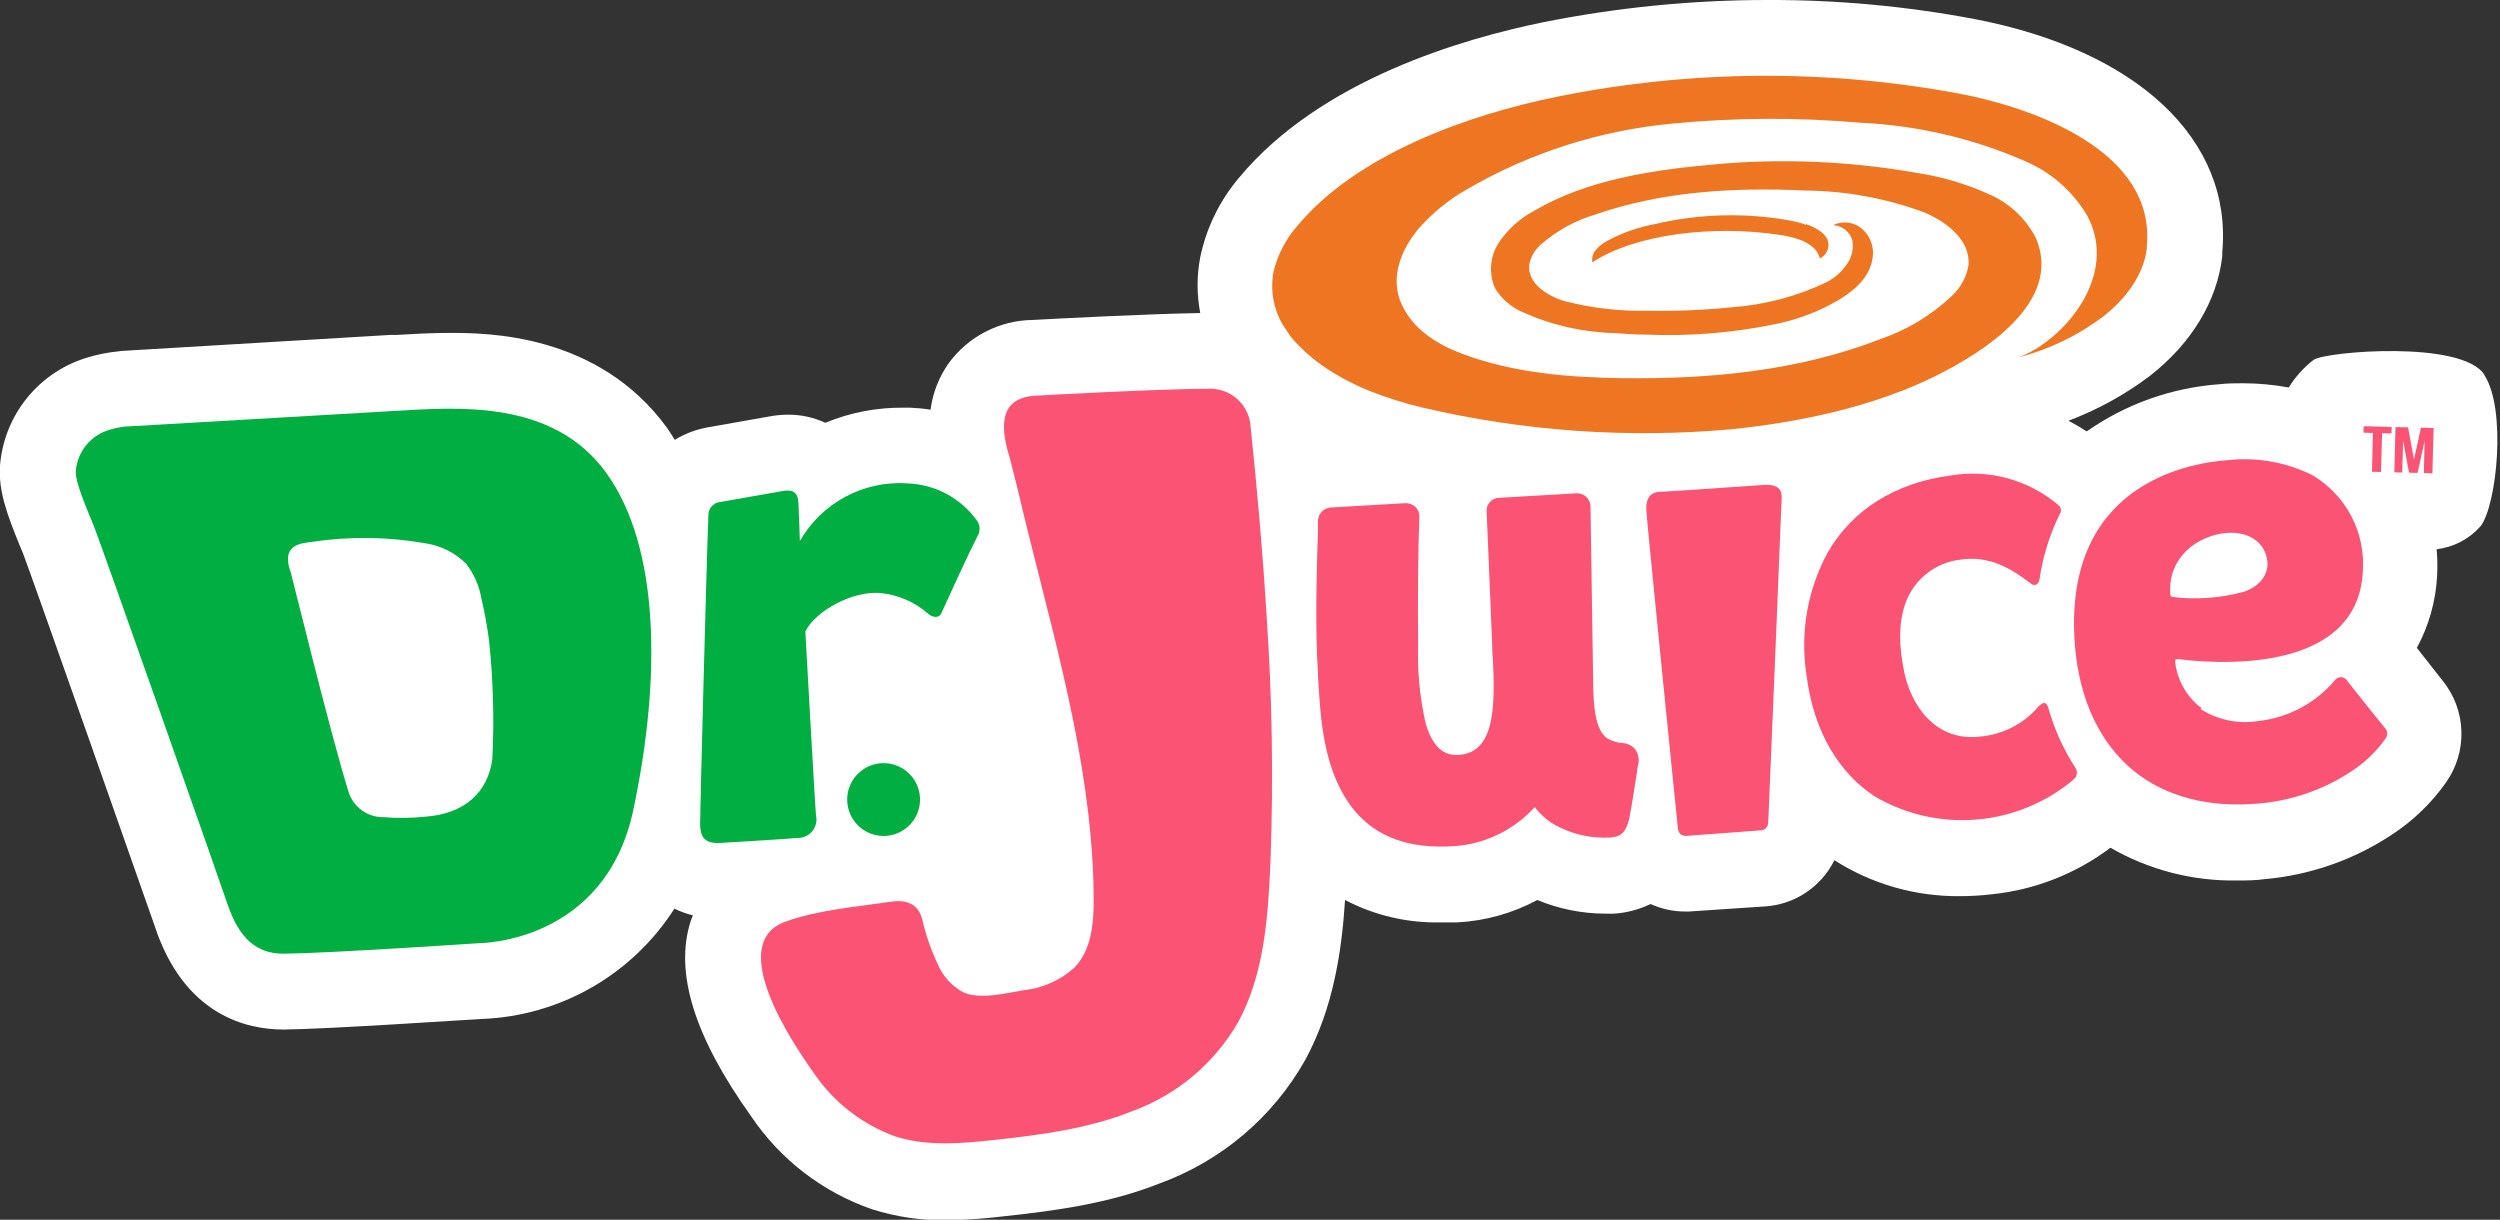
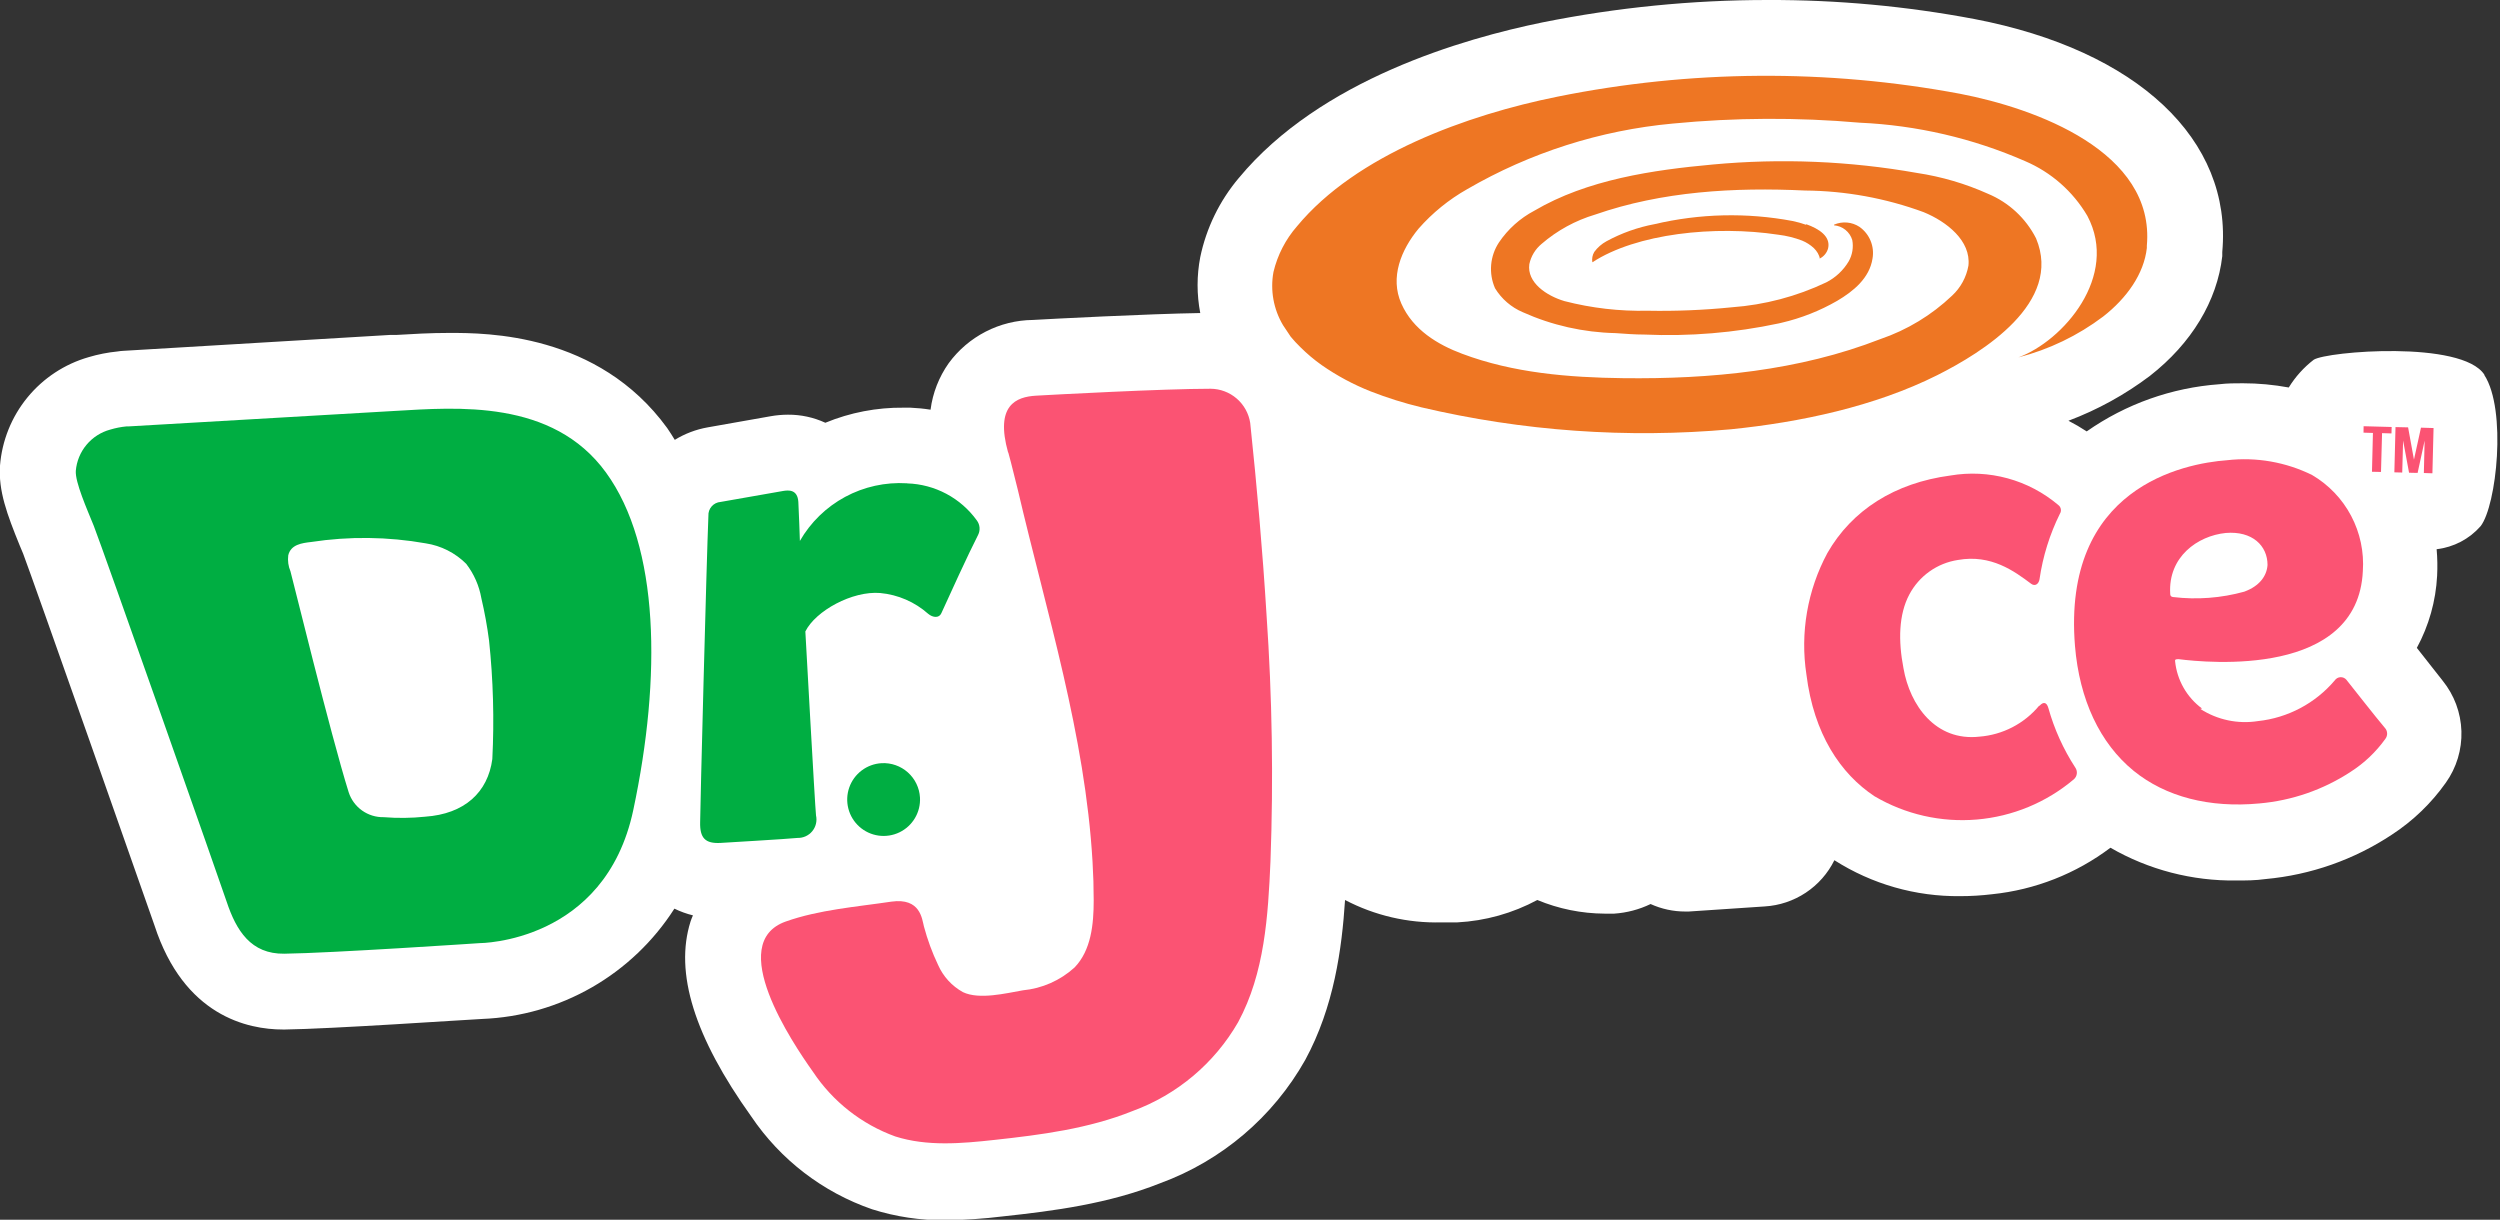
<svg xmlns="http://www.w3.org/2000/svg" width="744" height="363" viewBox="0 0 744 363" fill="none">
  <rect x="0" y="0" width="744" height="363" fill="#333333" stroke="none" />
  <g clip-path="url(#clip0_4678_16783)">
    <path d="M739.353 111.516C732.662 101.194 692.459 104.568 688.57 107.056C685.61 109.335 683.091 112.136 681.136 115.319C676.628 114.484 672.053 114.063 667.468 114.061C665.181 114.061 662.836 114.061 660.491 114.347C646.302 115.373 632.655 120.225 621.003 128.387C619.249 127.235 617.435 126.175 615.57 125.213C624.251 121.947 632.417 117.45 639.818 111.859C652.199 102.195 659.833 89.556 661.349 76.231V75.002C664.38 41.576 636.101 14.955 587.577 5.662C567.319 1.834 546.744 -0.062 526.128 1.12504e-05C503.602 -0.005 481.132 2.227 459.047 6.662C435.771 11.438 392.966 23.59 368.633 53.013C362.932 59.78 359.002 67.856 357.195 76.517C356.137 82.014 356.137 87.662 357.195 93.159C341.497 93.416 312.789 94.903 307.356 95.218C302.473 95.273 297.67 96.465 293.327 98.698C288.985 100.931 285.222 104.145 282.336 108.085C279.432 112.188 277.577 116.939 276.932 121.925C274.944 121.608 272.939 121.408 270.927 121.324H268.954C260.954 121.234 253.018 122.761 245.622 125.813C242.126 124.202 238.319 123.382 234.47 123.411C232.754 123.417 231.042 123.57 229.352 123.869L210.594 127.186C207.13 127.8 203.813 129.061 200.815 130.903C200.072 129.731 199.357 128.501 198.556 127.386C177.969 99.078 144.714 99.078 133.791 99.078C128.072 99.078 122.639 99.392 117.95 99.678H116.063L36.886 104.396C36.244 104.422 35.604 104.489 34.97 104.597C32.063 104.883 29.191 105.448 26.392 106.284C19.23 108.338 12.865 112.53 8.149 118.299C3.433 124.068 0.59 131.138 -0 138.566C-0.515 146.058 2.116 153.121 5.862 162.328L6.891 164.787C9.321 171.078 44.063 269.841 45.95 275.331C54.729 302.352 73.715 306.384 84.238 306.384H84.781C98.449 306.212 137.851 303.525 143.513 303.239C154.985 302.781 166.177 299.558 176.134 293.842C186.092 288.126 194.52 280.088 200.701 270.413C202.464 271.274 204.314 271.945 206.219 272.414C205.962 273.015 205.705 273.615 205.504 274.244C200.701 289.485 206.62 308.557 223.576 332.262C232.25 345.129 244.876 354.825 259.547 359.883C266.574 362.108 273.908 363.208 281.278 363.143C287.014 363.087 292.742 362.705 298.435 361.999C313.618 360.369 329.888 358.253 345.329 352.106C363.606 345.392 378.894 332.386 388.448 315.42C397.027 299.607 399.343 282.337 400.286 267.839C409.106 272.456 418.957 274.749 428.909 274.502C430.453 274.502 432.054 274.502 433.684 274.502C442.018 274.066 450.152 271.791 457.503 267.839C463.848 270.479 470.646 271.858 477.519 271.9H480.006H480.378C484.14 271.647 487.818 270.676 491.215 269.04C494.466 270.517 497.996 271.278 501.566 271.271H502.567L525.185 269.755C529.546 269.493 533.76 268.082 537.4 265.667C541.041 263.252 543.978 259.917 545.915 256.001C557.081 263.119 570.076 266.834 583.316 266.696C586.499 266.697 589.678 266.506 592.838 266.124C605.623 264.81 617.805 260.024 628.066 252.284C639.446 258.847 652.388 262.216 665.524 262.035C668.383 262.035 671.242 262.035 674.245 261.606C687.67 260.381 700.58 255.842 711.817 248.396C718.103 244.301 723.556 239.052 727.887 232.926C731.063 228.459 732.69 223.076 732.519 217.598C732.349 212.12 730.391 206.849 726.943 202.588L719.252 192.809C722.832 186.208 724.893 178.891 725.285 171.392C725.423 168.742 725.376 166.086 725.142 163.443C730.208 162.861 734.876 160.415 738.238 156.58C742.985 150.433 746.044 121.982 739.353 111.631" fill="white" />
    <path d="M180.343 140.625C164.444 118.722 135.85 121.238 117.436 122.296L38.231 126.9H37.63C36.002 127.054 34.392 127.37 32.827 127.843C30.062 128.585 27.594 130.161 25.757 132.356C23.92 134.551 22.804 137.258 22.561 140.11C22.332 143.513 25.907 151.548 27.908 156.495C30.396 162.757 66.138 264.322 67.454 268.354C70.313 276.932 74.659 283.966 84.61 283.823C98.564 283.652 142.713 280.678 142.713 280.678C142.713 280.678 180.057 280.678 188.463 241.075C196.87 201.473 196.298 162.556 180.343 140.625ZM126.529 243.048C122.424 243.475 118.289 243.523 114.176 243.191C111.876 243.237 109.623 242.541 107.749 241.207C105.875 239.874 104.479 237.973 103.768 235.785C98.392 218.629 86.612 170.363 86.44 170.019C85.805 168.523 85.578 166.885 85.782 165.273C86.526 162.042 89.843 161.613 92.588 161.298C103.904 159.572 115.427 159.707 126.7 161.699C131.258 162.398 135.475 164.532 138.738 167.789C141.053 170.795 142.603 174.318 143.256 178.054C144.232 182.207 144.996 186.406 145.544 190.636C146.783 202.345 147.108 214.132 146.516 225.892C145.201 235.814 138.224 242.248 126.5 243.048" fill="#00AE42" />
    <path d="M269.983 143.856C274.053 143.984 278.04 145.045 281.634 146.959C285.229 148.873 288.335 151.588 290.714 154.893C291.168 155.503 291.444 156.227 291.51 156.985C291.575 157.743 291.428 158.504 291.085 159.182C288.426 164.329 282.021 178.312 280.134 182.515C279.476 184.002 277.618 183.83 276.245 182.687C272.263 179.147 267.253 176.973 261.948 176.482C253.656 175.795 242.733 181.772 239.673 187.919C239.673 187.919 242.533 239.817 242.847 242.677C243.031 243.493 243.025 244.341 242.831 245.155C242.636 245.969 242.259 246.728 241.726 247.373C241.194 248.019 240.521 248.534 239.758 248.88C238.996 249.225 238.165 249.392 237.329 249.368C234.469 249.682 215.197 250.797 214.454 250.854C209.878 251.112 208.249 249.396 208.363 244.678C208.363 240.99 210.279 166.302 210.822 153.492C210.767 152.467 211.117 151.461 211.796 150.691C212.475 149.921 213.429 149.448 214.454 149.375L233.04 146.115C234.612 145.858 237.329 145.572 237.586 149.346C237.729 151.405 238.044 160.984 238.044 160.984C241.226 155.445 245.891 150.905 251.513 147.874C257.136 144.843 263.493 143.441 269.869 143.827" fill="#00AE42" />
    <path d="M703.411 126.843L711.761 127.072L711.704 128.987L708.901 128.902L708.587 140.453L705.899 140.396L706.185 128.844L703.383 128.759L703.411 126.843Z" fill="#FB5373" />
    <path d="M718.394 136.793L720.481 127.272L724.227 127.386L723.884 140.854L721.339 140.768L721.568 131.132L719.48 140.739L716.935 140.682L715.163 131.103L714.905 140.625L712.561 140.568L712.904 127.1L716.65 127.186L718.394 136.793Z" fill="#FB5373" />
    <path d="M300.064 134.649C301.179 138.652 301.866 141.797 302.924 145.858C311.502 182.515 322.939 218.629 325.141 256.487C325.37 260.3 325.484 264.112 325.484 267.925C325.484 275.045 324.741 282.822 319.766 287.941C315.513 291.798 310.126 294.175 304.411 294.718C299.321 295.604 291.429 297.577 286.568 295.261C283.276 293.439 280.673 290.586 279.162 287.14C277.412 283.465 276.005 279.636 274.959 275.703C274.387 273.529 273.958 267.124 265.294 268.325C254.943 269.869 243.763 270.727 233.841 274.244C215.827 280.621 235.699 310.187 241.961 318.994C247.859 327.848 256.436 334.582 266.438 338.209C275.874 341.211 286.082 340.325 295.947 339.238C309.872 337.723 323.969 335.893 337.008 330.66C350.277 325.817 361.414 316.452 368.461 304.211C376.382 289.571 377.382 272.529 378.097 256.259C378.993 231.855 378.602 207.421 376.925 183.058C375.752 163.9 374.065 144.8 372.064 125.87C371.629 123.051 370.205 120.478 368.047 118.613C365.888 116.748 363.136 115.712 360.283 115.691C346.158 115.691 313.36 117.464 308.357 117.75C302.352 118.093 296.09 120.609 300.007 134.649" fill="#FB5373" />
-     <path d="M486.668 223.033C486.213 222.477 485.648 222.023 485.008 221.698C484.368 221.373 483.668 221.185 482.951 221.145C481.397 221.047 479.884 220.608 478.519 219.859C474.516 217.457 474.259 209.25 474.144 204.332C474.144 204.332 473.344 151.834 473.344 151.233C473.38 150.614 473.287 149.995 473.07 149.414C472.853 148.833 472.518 148.303 472.085 147.859C471.653 147.473 471.145 147.182 470.593 147.005C470.042 146.828 469.459 146.768 468.883 146.83L446.208 148.145C445.666 148.149 445.131 148.267 444.638 148.493C444.145 148.719 443.706 149.047 443.349 149.455C442.993 149.863 442.727 150.342 442.569 150.86C442.411 151.379 442.365 151.925 442.434 152.463C442.434 152.92 444.006 189.921 444.063 191.465C444.121 193.009 444.063 194.324 444.264 195.697C445.007 210.623 444.807 224.062 434.027 224.662C431.167 224.834 426.764 224.062 424.248 215.169C422.506 207.452 421.766 199.543 422.046 191.636V190.293C421.874 179.541 422.046 162.299 422.389 154.064C422.439 153.479 422.363 152.891 422.166 152.338C421.969 151.786 421.655 151.282 421.245 150.861C420.775 150.451 420.225 150.143 419.629 149.956C419.034 149.769 418.406 149.707 417.786 149.775L396.426 151.004C395.852 150.995 395.282 151.105 394.752 151.328C394.223 151.55 393.746 151.88 393.35 152.297C392.955 152.714 392.651 153.208 392.457 153.748C392.263 154.289 392.183 154.864 392.223 155.437V157.924C391.851 169.362 391.336 186.918 392.223 200.1V200.901C392.995 214.512 393.881 229.924 403.088 241.218C409.693 249.11 419.301 252.656 432.54 251.827C441.819 251.245 450.507 247.071 456.759 240.189C458.773 242.893 461.453 245.031 464.537 246.394C468.941 248.487 473.791 249.469 478.662 249.253H479.062C481.922 249.11 483.723 248.167 484.781 243.963C485.41 241.104 486.611 233.355 487.183 229.666C487.183 228.723 487.44 228.065 487.498 227.693C487.7 226.902 487.731 226.077 487.588 225.273C487.445 224.469 487.131 223.705 486.668 223.033Z" fill="#FB5373" />
    <path d="M606.849 210.022C604.647 212.671 601.935 214.851 598.875 216.433C595.815 218.014 592.469 218.965 589.035 219.23C576.053 220.659 568.39 209.937 566.474 198.871C564.901 190.721 565.044 182.915 568.19 176.968C569.629 174.232 571.69 171.872 574.208 170.079C576.726 168.286 579.631 167.11 582.687 166.645C592.552 164.901 599.443 169.962 604.475 173.737C605.676 174.623 606.763 173.737 606.963 172.364C607.946 165.595 609.992 159.023 613.025 152.892C613.294 152.479 613.394 151.978 613.304 151.493C613.213 151.009 612.939 150.578 612.539 150.29C608.154 146.577 603.01 143.868 597.469 142.352C591.927 140.836 586.121 140.549 580.456 141.511C563.872 143.713 551.148 151.805 543.828 164.587C537.882 175.649 535.694 188.344 537.594 200.758C539.796 218.458 547.745 230.267 557.839 236.958C567.031 242.371 577.677 244.794 588.307 243.893C598.936 242.991 609.022 238.809 617.171 231.925C617.657 231.504 617.972 230.92 618.056 230.282C618.14 229.645 617.988 228.998 617.629 228.465C614.064 222.989 611.354 217.001 609.594 210.709C609.079 208.879 608.05 208.821 606.992 210.022" fill="#FB5373" />
    <path d="M654.801 210.966C659.879 214.244 665.987 215.537 671.957 214.598C680.858 213.649 689.051 209.307 694.833 202.474C695.02 202.2 695.268 201.973 695.557 201.809C695.846 201.646 696.168 201.551 696.499 201.532C696.83 201.513 697.162 201.569 697.468 201.698C697.773 201.827 698.046 202.023 698.264 202.274C700.694 205.304 706.842 213.196 709.701 216.57C710.119 217.006 710.369 217.576 710.405 218.178C710.442 218.78 710.264 219.376 709.902 219.859C707.109 223.766 703.595 227.105 699.551 229.695C691.412 235.026 682.079 238.258 672.386 239.103C657.518 240.504 644.507 237.13 634.986 229.409C624.892 221.174 618.83 208.164 617.515 192.237C613.683 145.028 649.912 137.909 662.75 136.965C671.443 135.966 680.239 137.495 688.084 141.368C693.011 144.259 697.034 148.466 699.701 153.517C702.368 158.569 703.574 164.264 703.182 169.962C701.695 201.559 657.232 197.298 648.253 196.154C647.167 196.154 647.281 196.526 647.31 196.812C647.595 199.58 648.454 202.259 649.833 204.676C651.211 207.093 653.079 209.197 655.316 210.852L654.801 210.966ZM668.183 175.967C672.243 174.423 674.588 171.564 674.817 168.132C674.817 162.414 670.299 157.953 662.378 158.611C654 159.468 645.222 165.702 645.851 176.653C645.851 177.568 646.394 177.626 646.738 177.683C653.828 178.531 661.015 177.987 667.897 176.082" fill="#FB5373" />
-     <path d="M499.308 246.251C499.308 245.794 496.02 214.197 494.047 194.01C492.074 173.823 490.129 154.893 489.958 151.92C489.672 146.63 492.817 146.458 493.961 146.372C495.934 146.372 523.212 144.4 524.957 144.314C530.933 143.971 530.275 147.516 530.161 149.575C530.161 150.29 526.815 231.811 526.243 244.278C526.243 245.908 525.529 247.137 523.67 247.137L501.824 248.767C500.166 248.767 499.451 247.852 499.308 246.28" fill="#FB5373" />
    <path d="M545.829 66.853C547.043 66.328 548.368 66.113 549.686 66.228C551.004 66.343 552.272 66.784 553.377 67.51C554.849 68.55 555.996 69.986 556.684 71.651C557.373 73.316 557.574 75.142 557.266 76.918C556.38 82.779 551.547 86.697 546.744 89.528C541.585 92.501 536.016 94.698 530.216 96.047L529.358 96.247C516.21 99.052 502.758 100.167 489.327 99.564C486.468 99.564 483.608 99.335 480.749 99.135C471.226 98.927 461.843 96.807 453.156 92.902C449.736 91.444 446.857 88.955 444.921 85.782C443.96 83.592 443.563 81.196 443.768 78.813C443.973 76.43 444.772 74.136 446.093 72.143C448.772 68.18 452.386 64.94 456.615 62.707C472.342 53.442 491.872 50.583 509.772 48.953C530.038 47.072 550.464 47.918 570.505 51.469C577.798 52.567 584.907 54.654 591.636 57.674C597.828 60.255 602.898 64.959 605.933 70.942C613.939 90.042 590.063 104.854 576.51 111.659C557.895 120.981 535.735 125.67 515.09 127.758C484.228 130.52 453.122 128.31 422.96 121.21C417.856 119.977 412.84 118.401 407.949 116.492C402.791 114.456 397.887 111.826 393.337 108.657C391.075 107.056 388.952 105.267 386.989 103.31C385.982 102.332 385.028 101.301 384.13 100.222C383.358 99.078 382.586 97.934 381.842 96.791C379.001 92.031 377.985 86.402 378.983 80.95C380.182 75.898 382.597 71.216 386.017 67.31C403.66 46.008 436.8 34.141 463.507 28.766C503.017 20.784 543.695 20.492 583.315 27.908C605.704 32.225 641.418 45.064 638.902 73.115V73.801C638.044 81.493 632.954 88.698 625.92 94.189C618.382 99.879 609.791 104.019 600.643 106.37C613.996 101.48 630.724 82.179 621.202 64.251C616.927 56.977 610.433 51.264 602.673 47.952C587.111 41.151 570.43 37.274 553.463 36.514C534.946 34.899 516.32 34.985 497.819 36.772C476.246 38.76 455.365 45.425 436.628 56.301C431.182 59.382 426.291 63.354 422.16 68.054C416.984 74.316 413.582 82.551 417.042 90.357C420.501 98.163 427.879 102.567 435.141 105.283C450.353 111.002 466.852 112.346 483.093 112.546C509.057 112.86 535.42 110.344 559.611 100.908C567.572 98.192 574.849 93.783 580.942 87.984C583.489 85.618 585.196 82.486 585.803 79.062C586.603 71.656 579.369 65.966 572.478 63.136C561.174 58.978 549.237 56.801 537.193 56.702C516.119 55.701 494.645 56.931 474.744 63.85C468.857 65.604 463.409 68.586 458.76 72.6C456.909 74.136 455.629 76.252 455.129 78.605C454.357 84.095 460.276 88.041 465.594 89.614C473.668 91.697 481.991 92.659 490.328 92.473C498.709 92.631 507.093 92.287 515.433 91.444C525.161 90.733 534.673 88.222 543.484 84.038C546.263 82.627 548.583 80.455 550.175 77.776C551.267 75.852 551.642 73.602 551.233 71.428C550.874 70.236 550.163 69.181 549.193 68.4C548.224 67.619 547.041 67.15 545.8 67.053" fill="#EE7623" />
    <path d="M537.565 66.738C541.339 68.082 544.828 70.341 544.056 73.858C543.881 74.534 543.56 75.164 543.115 75.702C542.671 76.241 542.113 76.675 541.482 76.975C541.74 76.832 541.111 75.545 540.968 75.316C540.645 74.77 540.251 74.27 539.795 73.829C538.774 72.885 537.593 72.13 536.307 71.599C534.032 70.734 531.66 70.148 529.244 69.855C510.372 66.996 486.982 69.483 473.886 78.061C473.699 76.997 473.902 75.9 474.458 74.973C475.419 73.66 476.659 72.576 478.09 71.799C482.559 69.365 487.384 67.647 492.387 66.71C505.858 63.536 519.844 63.215 533.448 65.766C534.806 66.046 536.143 66.418 537.451 66.881" fill="#EE7623" />
    <path d="M273.786 237.33C273.907 239.469 273.391 241.597 272.302 243.443C271.214 245.29 269.603 246.772 267.673 247.703C265.742 248.633 263.579 248.971 261.457 248.673C259.335 248.374 257.349 247.453 255.75 246.026C254.151 244.599 253.011 242.73 252.474 240.655C251.938 238.581 252.028 236.393 252.734 234.37C253.44 232.346 254.731 230.578 256.442 229.288C258.153 227.998 260.209 227.244 262.348 227.122C265.217 226.965 268.031 227.952 270.174 229.865C272.318 231.778 273.616 234.462 273.786 237.33Z" fill="#00AE42" />
  </g>
  <defs>
    <clipPath id="clip0_4678_16783">
      <rect width="743.214" height="363" fill="white" />
    </clipPath>
  </defs>
</svg>